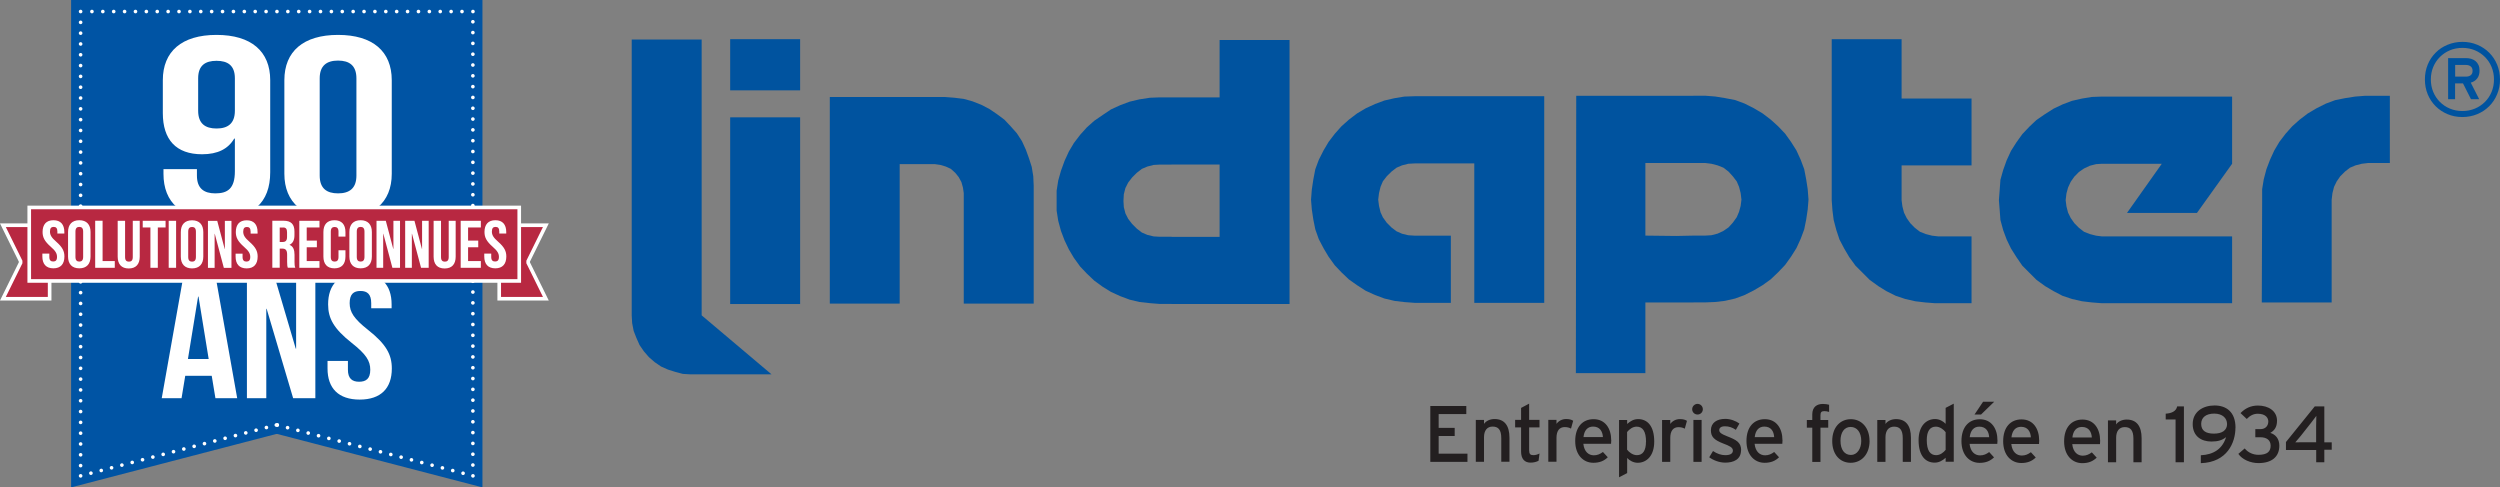
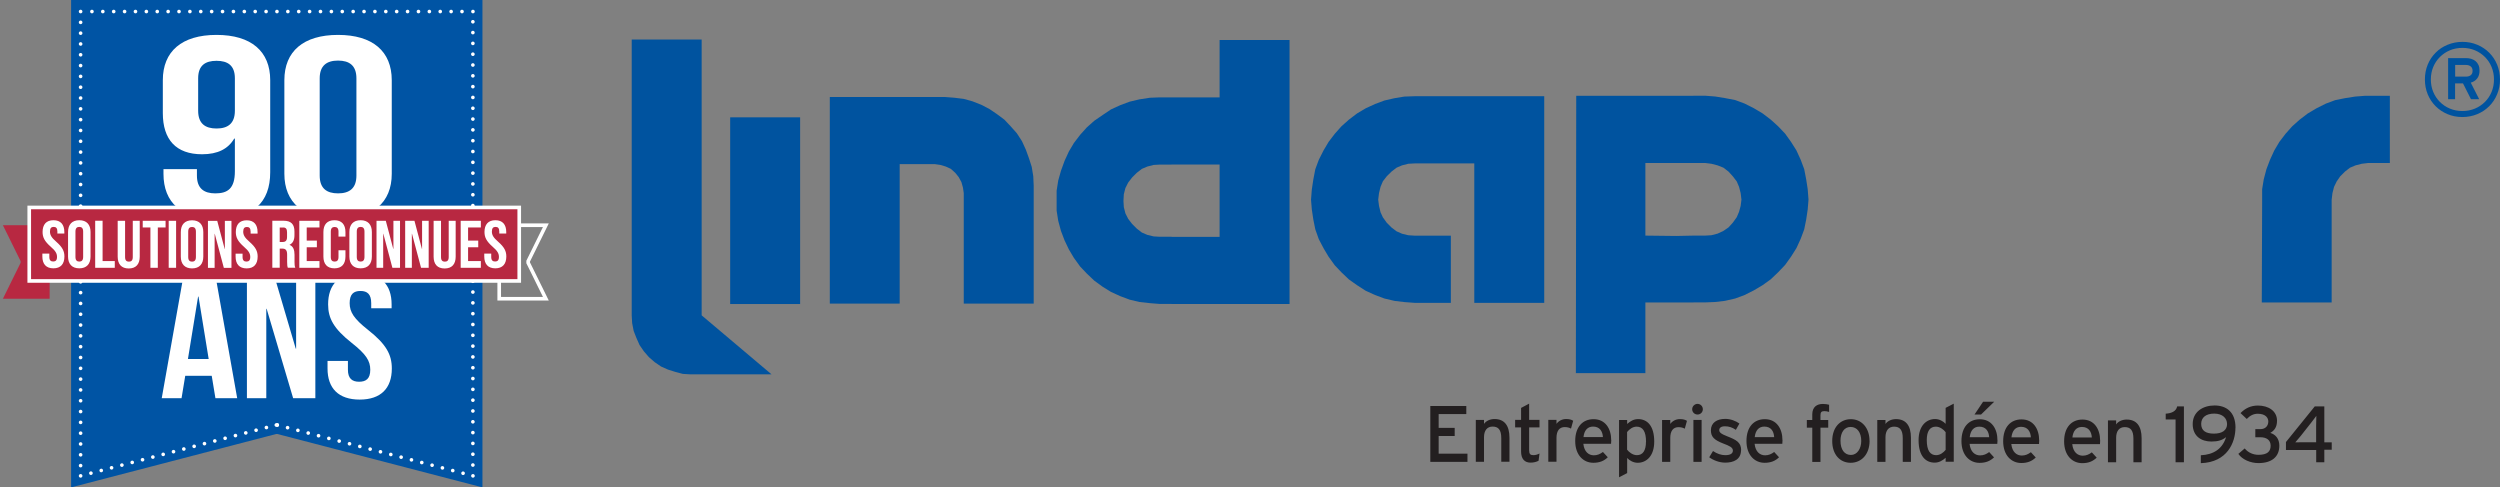
<svg xmlns="http://www.w3.org/2000/svg" id="Layer_1" data-name="Layer 1" width="344.54" height="67.17" viewBox="0 0 344.54 67.17">
  <rect x="0" y="0" width="344.54" height="67.17" fill="#808080" stroke="none" />
  <defs>
    <style>
      .cls-1 {
        clip-path: url(#clippath);
      }

      .cls-2, .cls-3, .cls-4, .cls-5, .cls-6, .cls-7, .cls-8 {
        fill: none;
      }

      .cls-2, .cls-9, .cls-10, .cls-11, .cls-12, .cls-13 {
        stroke-width: 0px;
      }

      .cls-14 {
        clip-path: url(#clippath-1);
      }

      .cls-15 {
        clip-path: url(#clippath-4);
      }

      .cls-16 {
        clip-path: url(#clippath-3);
      }

      .cls-17 {
        clip-path: url(#clippath-2);
      }

      .cls-3 {
        stroke-dasharray: 0 0 0 1.49;
      }

      .cls-3, .cls-4, .cls-5, .cls-6, .cls-7 {
        stroke-linecap: round;
        stroke-linejoin: round;
      }

      .cls-3, .cls-4, .cls-5, .cls-6, .cls-7, .cls-8 {
        stroke: #fff;
        stroke-width: .5px;
      }

      .cls-5 {
        stroke-dasharray: 0 0 0 1.47;
      }

      .cls-6 {
        stroke-dasharray: 0 0 0 .13;
      }

      .cls-9 {
        fill: #231f20;
      }

      .cls-10 {
        fill: #b82841;
      }

      .cls-11 {
        fill: #fff;
      }

      .cls-12 {
        fill: #0054a4;
      }

      .cls-13 {
        fill: #00539f;
      }

      .cls-7 {
        stroke-dasharray: 0 0 0 1.5;
      }

      .cls-8 {
        stroke-miterlimit: 10;
      }
    </style>
    <clipPath id="clippath">
      <rect class="cls-2" x="87.06" y="5.4" width="257.48" height="46.19" />
    </clipPath>
    <clipPath id="clippath-1">
      <rect class="cls-2" x="0" width="344.54" height="67.17" />
    </clipPath>
    <clipPath id="clippath-2">
      <rect class="cls-2" x="0" width="344.54" height="67.17" />
    </clipPath>
    <clipPath id="clippath-3">
      <rect class="cls-2" x="0" width="344.54" height="67.17" />
    </clipPath>
    <clipPath id="clippath-4">
      <rect class="cls-2" x="0" width="344.54" height="67.17" />
    </clipPath>
  </defs>
  <path class="cls-13" d="m159.84,13.42l-1.35.05-1.45.22-1.35.32-1.29.48-1.29.59-1.13.76-1.18.81-1.02.91-.92,1.02-.86,1.13-.7,1.18-.59,1.29-.49,1.35-.38,1.35-.22,1.4v2.75l.22,1.4.38,1.4.49,1.29.59,1.24.7,1.18.86,1.19.92.97,1.02.97,1.18.86,1.13.7,1.29.59,1.29.48,1.35.32,1.45.16,1.35.11h1.62v-9.26h-1.62l-.86-.05-.86-.21-.75-.32-.7-.54-.65-.65-.54-.7-.38-.75-.22-.86-.05-.86.05-.92.22-.86.38-.75.54-.7.65-.65.7-.54.75-.32.86-.22.86-.05h1.62v-9.26h-1.62Zm8.24-7.91v7.91h-6.62v9.26h6.62v9.96h-6.62v9.26h16.26V5.51h-9.64Z" />
  <polygon class="cls-13" points="181.27 31.61 181.75 32.96 182.4 34.2 183.1 35.38 183.96 36.57 184.88 37.54 185.9 38.51 187.03 39.31 188.21 40.07 189.51 40.66 190.8 41.14 192.2 41.47 193.54 41.63 195 41.74 199.95 41.74 199.95 32.48 195 32.48 194.08 32.42 193.22 32.21 192.47 31.88 191.77 31.35 191.12 30.7 190.58 29.95 190.26 29.25 190.05 28.38 189.94 27.52 190.05 26.61 190.26 25.75 190.58 24.99 191.12 24.29 191.77 23.65 192.47 23.11 193.22 22.79 194.08 22.57 195 22.52 203.18 22.52 203.18 41.74 212.82 41.74 212.82 13.26 195 13.26 193.54 13.31 192.2 13.53 190.8 13.85 189.51 14.33 188.21 14.93 187.03 15.63 185.9 16.49 184.88 17.4 183.96 18.43 183.1 19.56 182.4 20.74 181.75 22.03 181.27 23.32 181 24.72 180.79 26.12 180.68 27.52 180.79 28.87 181 30.27 181.27 31.61" />
  <polygon class="cls-13" points="139.28 17.4 138.42 16.49 137.4 15.73 136.37 15.03 135.24 14.44 134.01 13.96 132.82 13.63 131.53 13.47 130.24 13.37 114.36 13.37 114.36 41.84 123.99 41.84 123.99 22.62 128.84 22.62 129.59 22.73 130.34 22.95 131.04 23.27 131.64 23.81 132.12 24.4 132.5 25.1 132.71 25.85 132.82 26.61 132.82 41.84 142.46 41.84 142.46 25.59 142.4 24.29 142.19 23 141.81 21.82 141.38 20.63 140.84 19.45 140.14 18.37 139.28 17.4" />
  <rect class="cls-13" x="100.63" y="16.17" width="9.64" height="25.73" />
-   <rect class="cls-13" x="100.63" y="5.4" width="9.64" height="7.05" />
  <polygon class="cls-13" points="87.06 5.45 87.06 43.46 87.12 44.53 87.33 45.61 87.71 46.58 88.14 47.55 88.73 48.41 89.43 49.22 90.24 49.92 91.1 50.51 92.07 50.94 93.09 51.26 94.11 51.53 95.14 51.59 106.33 51.59 96.7 43.46 96.7 5.45 87.06 5.45" />
  <path class="cls-13" d="m217.23,13.2l-.05,38.22h9.58v-9.74h6.62v-9.21l-2.37.05-4.25-.05v-10.01h6.62v-9.26h-16.15Zm16.15,0v9.26h1.61l.86.11.86.22.81.32.7.54.59.65.54.7.32.75.22.86.11.91-.11.86-.22.81-.32.75-.54.75-.59.65-.7.48-.81.38-.86.22-.86.05h-1.61v9.21h1.56l1.45-.06,1.35-.16,1.4-.32,1.29-.48,1.29-.65,1.18-.7,1.13-.81,1.02-.97.97-1.02.81-1.13.75-1.19.59-1.29.48-1.29.27-1.34.21-1.4.11-1.35-.11-1.45-.21-1.35-.27-1.4-.48-1.29-.59-1.29-.75-1.19-.81-1.13-.97-1.02-1.02-.92-1.13-.86-1.18-.7-1.29-.65-1.29-.48-1.4-.27-1.35-.22-1.4-.11h-1.61Z" />
-   <polygon class="cls-13" points="252.44 5.4 252.44 27.58 252.54 28.98 252.71 30.32 253.08 31.72 253.51 33.01 254.16 34.25 254.86 35.44 255.72 36.62 256.69 37.59 257.66 38.56 258.84 39.42 259.97 40.12 261.27 40.77 262.56 41.2 263.96 41.52 265.3 41.68 266.7 41.79 271.71 41.79 271.71 32.58 267.13 32.58 266.27 32.48 265.41 32.26 264.6 31.94 263.9 31.4 263.26 30.75 262.77 30.05 262.4 29.3 262.18 28.44 262.07 27.58 262.07 22.79 271.71 22.79 271.71 13.58 262.07 13.58 262.07 5.4 252.44 5.4" />
-   <polygon class="cls-13" points="279.68 37.59 280.65 38.56 281.83 39.42 283.01 40.12 284.25 40.77 285.54 41.2 286.94 41.52 288.29 41.68 289.69 41.79 307.62 41.79 307.62 32.58 289.69 32.58 288.88 32.48 288.02 32.26 287.21 31.94 286.51 31.4 285.87 30.75 285.38 30.05 285.01 29.3 284.79 28.44 284.68 27.58 284.79 26.66 285.01 25.85 285.38 25.05 285.87 24.35 286.51 23.7 287.21 23.22 288.02 22.84 288.88 22.62 289.69 22.57 297.93 22.57 293.13 29.35 302.77 29.35 307.62 22.57 307.62 13.31 289.69 13.31 288.29 13.36 286.94 13.58 285.54 13.9 284.25 14.39 283.01 14.98 281.83 15.73 280.65 16.54 279.68 17.46 278.71 18.48 277.9 19.61 277.15 20.79 276.55 22.09 276.07 23.43 275.69 24.78 275.59 26.18 275.48 27.58 275.59 28.98 275.69 30.32 276.07 31.72 276.55 33.01 277.15 34.25 277.9 35.44 278.71 36.62 279.68 37.59" />
  <polygon class="cls-13" points="311.71 41.68 321.34 41.68 321.34 27.52 321.45 26.61 321.67 25.75 322.04 24.99 322.53 24.29 323.17 23.65 323.87 23.11 324.63 22.79 325.49 22.57 326.4 22.46 329.36 22.46 329.36 13.2 325.97 13.2 324.57 13.31 323.17 13.53 321.83 13.8 320.54 14.28 319.24 14.93 318.06 15.63 316.93 16.49 315.91 17.4 314.99 18.43 314.13 19.56 313.43 20.74 312.84 22.03 312.35 23.32 311.98 24.72 311.76 26.07 311.76 27.52 311.71 41.68" />
  <g class="cls-1">
    <path class="cls-13" d="m344.54,10.95c0,.74-.13,1.42-.4,2.05-.26.63-.63,1.18-1.09,1.64-.46.46-1.01.83-1.64,1.09-.63.26-1.32.4-2.05.4s-1.42-.13-2.05-.4c-.63-.26-1.18-.63-1.64-1.09s-.83-1.01-1.09-1.64c-.26-.63-.39-1.32-.39-2.05s.13-1.42.39-2.05c.26-.63.63-1.18,1.09-1.64.46-.47,1.01-.83,1.64-1.09.63-.26,1.32-.4,2.05-.4s1.42.13,2.05.4c.63.26,1.18.63,1.64,1.09.46.46.83,1.01,1.09,1.64.26.63.4,1.32.4,2.05m-.83,0c0-.61-.11-1.18-.33-1.72-.22-.53-.53-.99-.92-1.38-.39-.39-.85-.7-1.38-.92-.53-.22-1.1-.33-1.72-.33s-1.2.11-1.72.33c-.53.22-.98.53-1.38.92-.39.39-.7.85-.92,1.38-.22.53-.33,1.1-.33,1.72s.11,1.2.33,1.72c.22.53.53.99.92,1.38.39.39.85.7,1.38.92s1.1.33,1.72.33,1.18-.11,1.72-.33c.53-.22.99-.53,1.38-.92.39-.39.7-.85.92-1.38.22-.53.33-1.1.33-1.72m-1.99-1.22c0,.45-.11.81-.33,1.09-.22.28-.51.47-.88.57l1.16,2.28h-1.13l-1.1-2.18h-1.09v2.18h-.96v-5.66h2.48c.25,0,.48.03.71.1.22.07.42.17.59.31.17.14.3.32.4.53.1.22.15.47.15.77m-.96.03c0-.27-.09-.47-.26-.6-.17-.13-.39-.2-.65-.2h-1.49v1.61h1.49c.26,0,.47-.06.65-.19.17-.13.26-.33.26-.61" />
  </g>
  <polygon class="cls-12" points="9.8 0 9.8 67.17 38.07 59.81 38.21 59.81 66.49 67.17 66.49 0 9.8 0" />
  <g class="cls-14">
    <path class="cls-11" d="m39.19,23.95c0,3.97,2.61,6.24,7.4,6.24s7.4-2.27,7.4-6.24v-12.9c0-3.97-2.62-6.24-7.4-6.24s-7.4,2.27-7.4,6.24v12.9Zm4.87-13.15c0-1.77.98-2.45,2.53-2.45s2.53.67,2.53,2.45v13.4c0,1.77-.98,2.45-2.53,2.45s-2.53-.67-2.53-2.45v-13.4Zm-14.22,6.91c-1.55,0-2.53-.67-2.53-2.45v-4.47c0-1.77.98-2.41,2.53-2.41s2.53.64,2.53,2.41v4.47c0,1.77-.98,2.45-2.53,2.45m7.4-6.66c0-3.97-2.61-6.24-7.4-6.24s-7.4,2.27-7.4,6.24v4.54c0,3.65,1.82,5.67,5.41,5.67,2.17,0,3.59-.74,4.43-2.16h.09v4.5c0,2.38-.98,3.05-2.7,3.05-1.55,0-2.53-.67-2.53-2.45v-.89h-4.61v.64c0,3.97,2.48,6.24,7.27,6.24,5.05,0,7.44-2.27,7.44-6.45v-12.69Z" />
  </g>
  <line class="cls-3" x1="11.11" y1="3.08" x2="11.11" y2="64.83" />
  <line class="cls-5" x1="12.53" y1="65.21" x2="37.37" y2="58.75" />
  <line class="cls-6" x1="38.21" y1="58.57" x2="38.14" y2="58.57" />
  <line class="cls-5" x1="39.63" y1="58.94" x2="64.47" y2="65.39" />
  <line class="cls-3" x1="65.17" y1="64.09" x2="65.17" y2="2.33" />
  <line class="cls-7" x1="63.67" y1="1.59" x2="11.86" y2="1.59" />
  <path class="cls-4" d="m11.11,1.59h0m54.07,0h0m0,63.99h0m-26.97-7.01h0m-.13,0h0m-26.97,7.01h0" />
  <g class="cls-17">
    <path class="cls-11" d="m45.22,41.95c0,1.94.78,3.35,3.27,5.32,1.94,1.53,2.54,2.45,2.54,3.69s-.59,1.65-1.54,1.65-1.54-.44-1.54-1.65v-1.22h-2.81v1.05c0,2.72,1.51,4.28,4.43,4.28s4.43-1.56,4.43-4.28c0-1.94-.78-3.35-3.27-5.32-1.94-1.53-2.54-2.45-2.54-3.69s.54-1.68,1.49-1.68,1.48.46,1.48,1.68v.7h2.81v-.53c0-2.72-1.49-4.28-4.38-4.28s-4.37,1.55-4.37,4.28m-4.81,12.93h3.05v-17.01h-2.65v10.18h-.05l-3-10.18h-3.73v17.01h2.67v-12.32h.05l3.65,12.32Zm-13.1-14h.05l1.4,8.6h-2.86l1.4-8.6Zm2.35-3.01h-4.35l-3.02,17.01h2.73l.51-3.09h3.65l.51,3.09h3l-3.02-17.01Z" />
  </g>
-   <polygon class="cls-10" points="68.8 31.04 75.23 31.04 72.79 35.99 72.79 36.22 75.23 41.17 68.8 41.17 68.8 31.04" />
  <polygon class="cls-8" points="68.8 31.04 75.23 31.04 72.79 35.99 72.79 36.22 75.23 41.17 68.8 41.17 68.8 31.04" />
  <polygon class="cls-10" points=".4 31.04 2.84 35.99 2.84 36.22 .4 41.17 6.84 41.17 6.84 31.04 .4 31.04" />
  <g class="cls-16">
-     <polygon class="cls-8" points="6.84 31.04 .4 31.04 2.84 35.99 2.84 36.22 .4 41.17 6.84 41.17 6.84 31.04" />
-   </g>
+     </g>
  <rect class="cls-10" x="4.03" y="28.59" width="67.53" height="10.13" />
  <rect class="cls-8" x="4.03" y="28.59" width="67.53" height="10.13" />
  <g class="cls-15">
    <path class="cls-11" d="m66.77,31.97c0,.74.27,1.28,1.12,2.03.67.58.87.94.87,1.41s-.2.63-.53.63-.53-.17-.53-.63v-.46h-.96v.4c0,1.04.52,1.63,1.52,1.63s1.52-.59,1.52-1.63c0-.74-.27-1.28-1.12-2.03-.67-.58-.87-.94-.87-1.41s.18-.64.51-.64.51.18.51.64v.27h.96v-.2c0-1.04-.51-1.63-1.5-1.63s-1.5.59-1.5,1.63m-2.26-.63h1.76v-.92h-2.78v6.48h2.78v-.93h-1.76v-1.9h1.4v-.92h-1.4v-1.81Zm-4.75-.92v4.94c0,1.04.52,1.63,1.52,1.63s1.52-.59,1.52-1.63v-4.94h-.96v5c0,.46-.2.63-.53.63s-.53-.17-.53-.63v-5h-1.02Zm-1.73,6.48h1.05v-6.48h-.91v3.88h-.02l-1.03-3.88h-1.28v6.48h.92v-4.7h.02l1.25,4.7Zm-3.95,0h1.05v-6.48h-.91v3.88h-.02l-1.03-3.88h-1.28v6.48h.92v-4.7h.02l1.25,4.7Zm-5.93-1.56c0,1.04.55,1.63,1.55,1.63s1.55-.59,1.55-1.63v-3.37c0-1.04-.55-1.63-1.55-1.63s-1.55.59-1.55,1.63v3.37Zm1.02-3.44c0-.46.2-.64.53-.64s.53.18.53.64v3.5c0,.46-.2.64-.53.64s-.53-.18-.53-.64v-3.5Zm-2.52,2.58v.93c0,.46-.2.63-.53.63s-.53-.17-.53-.63v-3.5c0-.46.2-.64.53-.64s.53.18.53.64v.69h.96v-.63c0-1.04-.52-1.63-1.52-1.63s-1.52.59-1.52,1.63v3.37c0,1.04.52,1.63,1.52,1.63s1.52-.59,1.52-1.63v-.86h-.96Zm-4.38-3.14h1.76v-.92h-2.78v6.48h2.78v-.93h-1.76v-1.9h1.4v-.92h-1.4v-1.81Zm-3.23,0c.36,0,.52.2.52.67v.64c0,.52-.23.69-.61.69h-.4v-1.99h.49Zm1.66,5.56c-.1-.24-.11-.47-.11-.79v-1c0-.68-.17-1.16-.68-1.37v-.02c.45-.21.67-.64.67-1.31v-.51c0-1-.45-1.49-1.51-1.49h-1.54v6.48h1.02v-2.64h.35c.46,0,.67.22.67.82v1.02c0,.53.04.63.09.8h1.04Zm-8.2-4.93c0,.74.27,1.28,1.12,2.03.67.58.87.94.87,1.41s-.2.63-.53.63-.53-.17-.53-.63v-.46h-.96v.4c0,1.04.52,1.63,1.52,1.63s1.52-.59,1.52-1.63c0-.74-.27-1.28-1.12-2.03-.67-.58-.87-.94-.87-1.41s.19-.64.51-.64.51.18.51.64v.27h.96v-.2c0-1.04-.51-1.63-1.5-1.63s-1.5.59-1.5,1.63m-1.65,4.93h1.05v-6.48h-.91v3.88h-.02l-1.03-3.88h-1.28v6.48h.92v-4.7h.02l1.25,4.7Zm-5.93-1.56c0,1.04.55,1.63,1.55,1.63s1.55-.59,1.55-1.63v-3.37c0-1.04-.55-1.63-1.55-1.63s-1.55.59-1.55,1.63v3.37Zm1.02-3.44c0-.46.2-.64.53-.64s.53.18.53.64v3.5c0,.46-.2.64-.53.64s-.53-.18-.53-.64v-3.5Zm-2.69,4.99h1.02v-6.48h-1.02v6.48Zm-3.59-5.56h1.07v5.56h1.02v-5.56h1.07v-.92h-3.15v.92Zm-3.44-.92v4.94c0,1.04.52,1.63,1.52,1.63s1.52-.59,1.52-1.63v-4.94h-.96v5c0,.46-.2.63-.53.63s-.53-.17-.53-.63v-5h-1.02Zm-3.09,6.48h2.69v-.93h-1.68v-5.56h-1.02v6.48Zm-3.75-1.56c0,1.04.55,1.63,1.55,1.63s1.55-.59,1.55-1.63v-3.37c0-1.04-.55-1.63-1.55-1.63s-1.55.59-1.55,1.63v3.37Zm1.02-3.44c0-.46.2-.64.53-.64s.53.18.53.64v3.5c0,.46-.2.64-.53.64s-.53-.18-.53-.64v-3.5Zm-4.53.06c0,.74.27,1.28,1.12,2.03.67.58.87.94.87,1.41s-.2.63-.53.63-.53-.17-.53-.63v-.46h-.96v.4c0,1.04.52,1.63,1.52,1.63s1.52-.59,1.52-1.63c0-.74-.27-1.28-1.12-2.03-.67-.58-.87-.94-.87-1.41s.18-.64.51-.64.51.18.51.64v.27h.96v-.2c0-1.04-.51-1.63-1.5-1.63s-1.5.59-1.5,1.63" />
    <path class="cls-9" d="m319.23,57.3c0,.29-.03.97-.03,1.41v2.24h-1.63c-.4,0-.98.01-1.24.01.17-.18.49-.56.73-.86l1.49-1.89c.25-.32.55-.72.69-.91m2.11,4.68v-1.02h-1.02v-4.95h-1.32l-3.97,4.91v1.1h4.17v1.69h1.12v-1.73h1.02Zm-7.22-.56c0-.96-.53-1.55-1.25-1.76.53-.3.93-.76.93-1.68,0-1.34-1.18-2.09-2.63-2.09-.97,0-1.75.37-2.4,1.04l.86.81c.43-.45.91-.72,1.52-.72,1.13,0,1.45.62,1.45,1.06,0,.58-.37,1.06-1.09,1.06h-.7v1.12h.71c.8,0,1.4.36,1.4,1.16s-.45,1.26-1.68,1.26c-.69,0-1.42-.29-1.89-.88l-.88.75c.54.79,1.68,1.27,2.77,1.27,1.8,0,2.88-.83,2.88-2.41m-7.2-3c0,.9-.69,1.35-1.82,1.35s-1.75-.42-1.75-1.34c0-.87.64-1.42,1.8-1.42s1.76.66,1.76,1.41m1.17.54c0-2.18-1.27-3.07-2.89-3.07s-3.01.88-3.01,2.56,1.19,2.41,2.58,2.41c.93,0,1.49-.19,2.02-.61-.49,1.61-1.71,2.42-3.48,2.5v1.09c3.65-.11,4.77-2.86,4.77-4.87m-7.1,4.75v-7.7h-.93c-.14.68-.79.95-1.58,1v.8h1.36v5.9h1.15Zm-5.83,0v-3.31c0-1.7-.71-2.58-2.06-2.58-.6,0-1.17.25-1.45.67v-.55h-1.13v5.77h1.13v-3.38c0-.93.43-1.47,1.19-1.47s1.19.42,1.19,1.58v3.27h1.13Zm-6.86-3.42h-2.68c.1-.92.56-1.45,1.32-1.45.93,0,1.31.66,1.36,1.45m1.14.42c0-1.56-.79-2.89-2.43-2.89-1.5,0-2.53,1.06-2.53,3.01s1.14,3,2.5,3c.88,0,1.48-.27,1.99-.76l-.67-.73c-.39.29-.77.46-1.25.46-.7,0-1.33-.47-1.45-1.59h3.82c.01-.12.03-.31.03-.52m-9.55-.42h-2.68c.1-.92.56-1.45,1.32-1.45.93,0,1.31.66,1.36,1.45m1.14.42c0-1.56-.79-2.89-2.43-2.89-1.5,0-2.53,1.06-2.53,3.01s1.14,3,2.5,3c.88,0,1.48-.27,1.99-.76l-.67-.73c-.39.29-.77.46-1.25.46-.7,0-1.33-.47-1.45-1.59h3.82c.01-.12.03-.31.03-.52m-6.2-5.3h-1.54l-1.18,1.76h.9l1.81-1.76Zm-.7,4.88h-2.68c.1-.92.56-1.45,1.32-1.45.93,0,1.31.66,1.36,1.45m1.14.42c0-1.56-.79-2.89-2.43-2.89-1.5,0-2.53,1.06-2.53,3.01s1.14,3,2.5,3c.88,0,1.48-.27,1.99-.76l-.67-.73c-.38.29-.77.46-1.25.46-.7,0-1.33-.47-1.45-1.59h3.82c.01-.12.03-.31.03-.52m-7.14,1.34c-.3.37-.77.74-1.31.74-.84,0-1.3-.64-1.3-2.09,0-1.22.44-1.84,1.25-1.84.57,0,1.1.42,1.35.76v2.43Zm1.11,1.66v-8.02l-1.12.58v2.2c-.32-.35-.87-.66-1.45-.66-1.2,0-2.28.93-2.28,2.91,0,2.2.98,3.1,2.22,3.1.6,0,1.09-.29,1.51-.67v.55h1.12Zm-5.9,0v-3.31c0-1.7-.71-2.58-2.06-2.58-.59,0-1.17.25-1.45.67v-.55h-1.13v5.77h1.13v-3.38c0-.93.43-1.47,1.19-1.47s1.19.42,1.19,1.58v3.27h1.13Zm-6.85-2.88c0,1.06-.56,1.93-1.42,1.93s-1.44-.69-1.44-1.96c0-1.14.53-1.9,1.39-1.9.91,0,1.47.76,1.47,1.94m1.14-.03c0-1.8-1.1-2.98-2.57-2.98s-2.57,1.12-2.57,3.01,1.09,3,2.54,3,2.61-1.12,2.61-3.04m-5.58-3.97v-.99c-.24-.07-.56-.11-.86-.11-.81,0-1.46.4-1.46,1.45v.76h-.75v1.06h.75v4.72h1.13v-4.72h1.07v-1.06h-1.07v-.66c0-.42.15-.56.53-.56.2,0,.4.03.66.11m-7.57,3.47h-2.68c.1-.92.56-1.45,1.32-1.45.94,0,1.31.66,1.36,1.45m1.14.42c0-1.56-.79-2.89-2.43-2.89-1.5,0-2.53,1.06-2.53,3.01s1.14,3,2.5,3c.88,0,1.49-.27,1.99-.76l-.67-.73c-.38.29-.77.46-1.25.46-.7,0-1.33-.47-1.45-1.59h3.82c.01-.12.03-.31.03-.52m-5.7,1.42c0-1.09-.66-1.44-1.95-1.94-.87-.34-1.07-.55-1.07-.84,0-.31.24-.53.79-.53s1.02.16,1.5.49l.49-.87c-.52-.37-1.23-.64-1.96-.64-1.15,0-1.97.54-1.97,1.57,0,.91.45,1.33,1.69,1.82.84.32,1.34.53,1.34.97,0,.41-.34.64-1.06.64-.54,0-1.14-.2-1.68-.57l-.52.86c.58.43,1.43.74,2.21.74,1.13,0,2.17-.43,2.17-1.7m-5.43-4.19h-1.13v5.78h1.13v-5.78Zm.17-1.47c0-.41-.33-.74-.73-.74s-.74.33-.74.74.33.73.74.73.73-.33.73-.73m-2.19,1.6c-.23-.15-.52-.24-.98-.24-.57,0-1.06.29-1.32.67v-.55h-1.13v5.77h1.13v-3.3c0-.98.42-1.48,1.13-1.48.37,0,.63.08.87.21l.3-1.08Zm-5.65,2.89c0,1.22-.44,1.84-1.25,1.84-.57,0-1.1-.42-1.35-.76v-2.43c.3-.37.77-.74,1.31-.74.84,0,1.3.64,1.3,2.09m1.13-.03c0-2.2-.98-3.1-2.22-3.1-.61,0-1.09.29-1.51.67v-.55h-1.12v7.9l1.12-.58v-2.08c.32.35.87.66,1.45.66,1.2,0,2.28-.93,2.28-2.91m-7.07-.63h-2.68c.1-.92.56-1.45,1.32-1.45.93,0,1.31.66,1.36,1.45m1.14.42c0-1.56-.79-2.89-2.43-2.89-1.5,0-2.53,1.06-2.53,3.01s1.14,3,2.5,3c.88,0,1.49-.27,1.99-.76l-.67-.73c-.39.29-.77.46-1.25.46-.7,0-1.33-.47-1.45-1.59h3.82c.01-.12.03-.31.03-.52m-5.25-2.65c-.23-.15-.52-.24-.98-.24-.57,0-1.06.29-1.32.67v-.55h-1.13v5.77h1.13v-3.3c0-.98.42-1.48,1.13-1.48.37,0,.63.08.87.21l.3-1.08Zm-4.64,4.51c-.21.12-.54.23-.84.23-.42,0-.59-.15-.59-.69v-3.14h1.43v-1.03h-1.43v-2.24l-1.11.59v1.65h-.82v1.03h.82v3.33c0,1.03.5,1.53,1.3,1.53.45,0,.84-.11,1.11-.26l.13-1Zm-4.14,1.14v-3.31c0-1.7-.71-2.58-2.06-2.58-.6,0-1.17.25-1.45.67v-.55h-1.13v5.77h1.13v-3.38c0-.93.43-1.47,1.19-1.47s1.19.42,1.19,1.58v3.27h1.13Zm-5.79,0v-1.12h-3.97v-2.43h2.21v-1.12h-2.21v-1.9h3.81v-1.12h-4.96v7.7h5.12Z" />
  </g>
</svg>